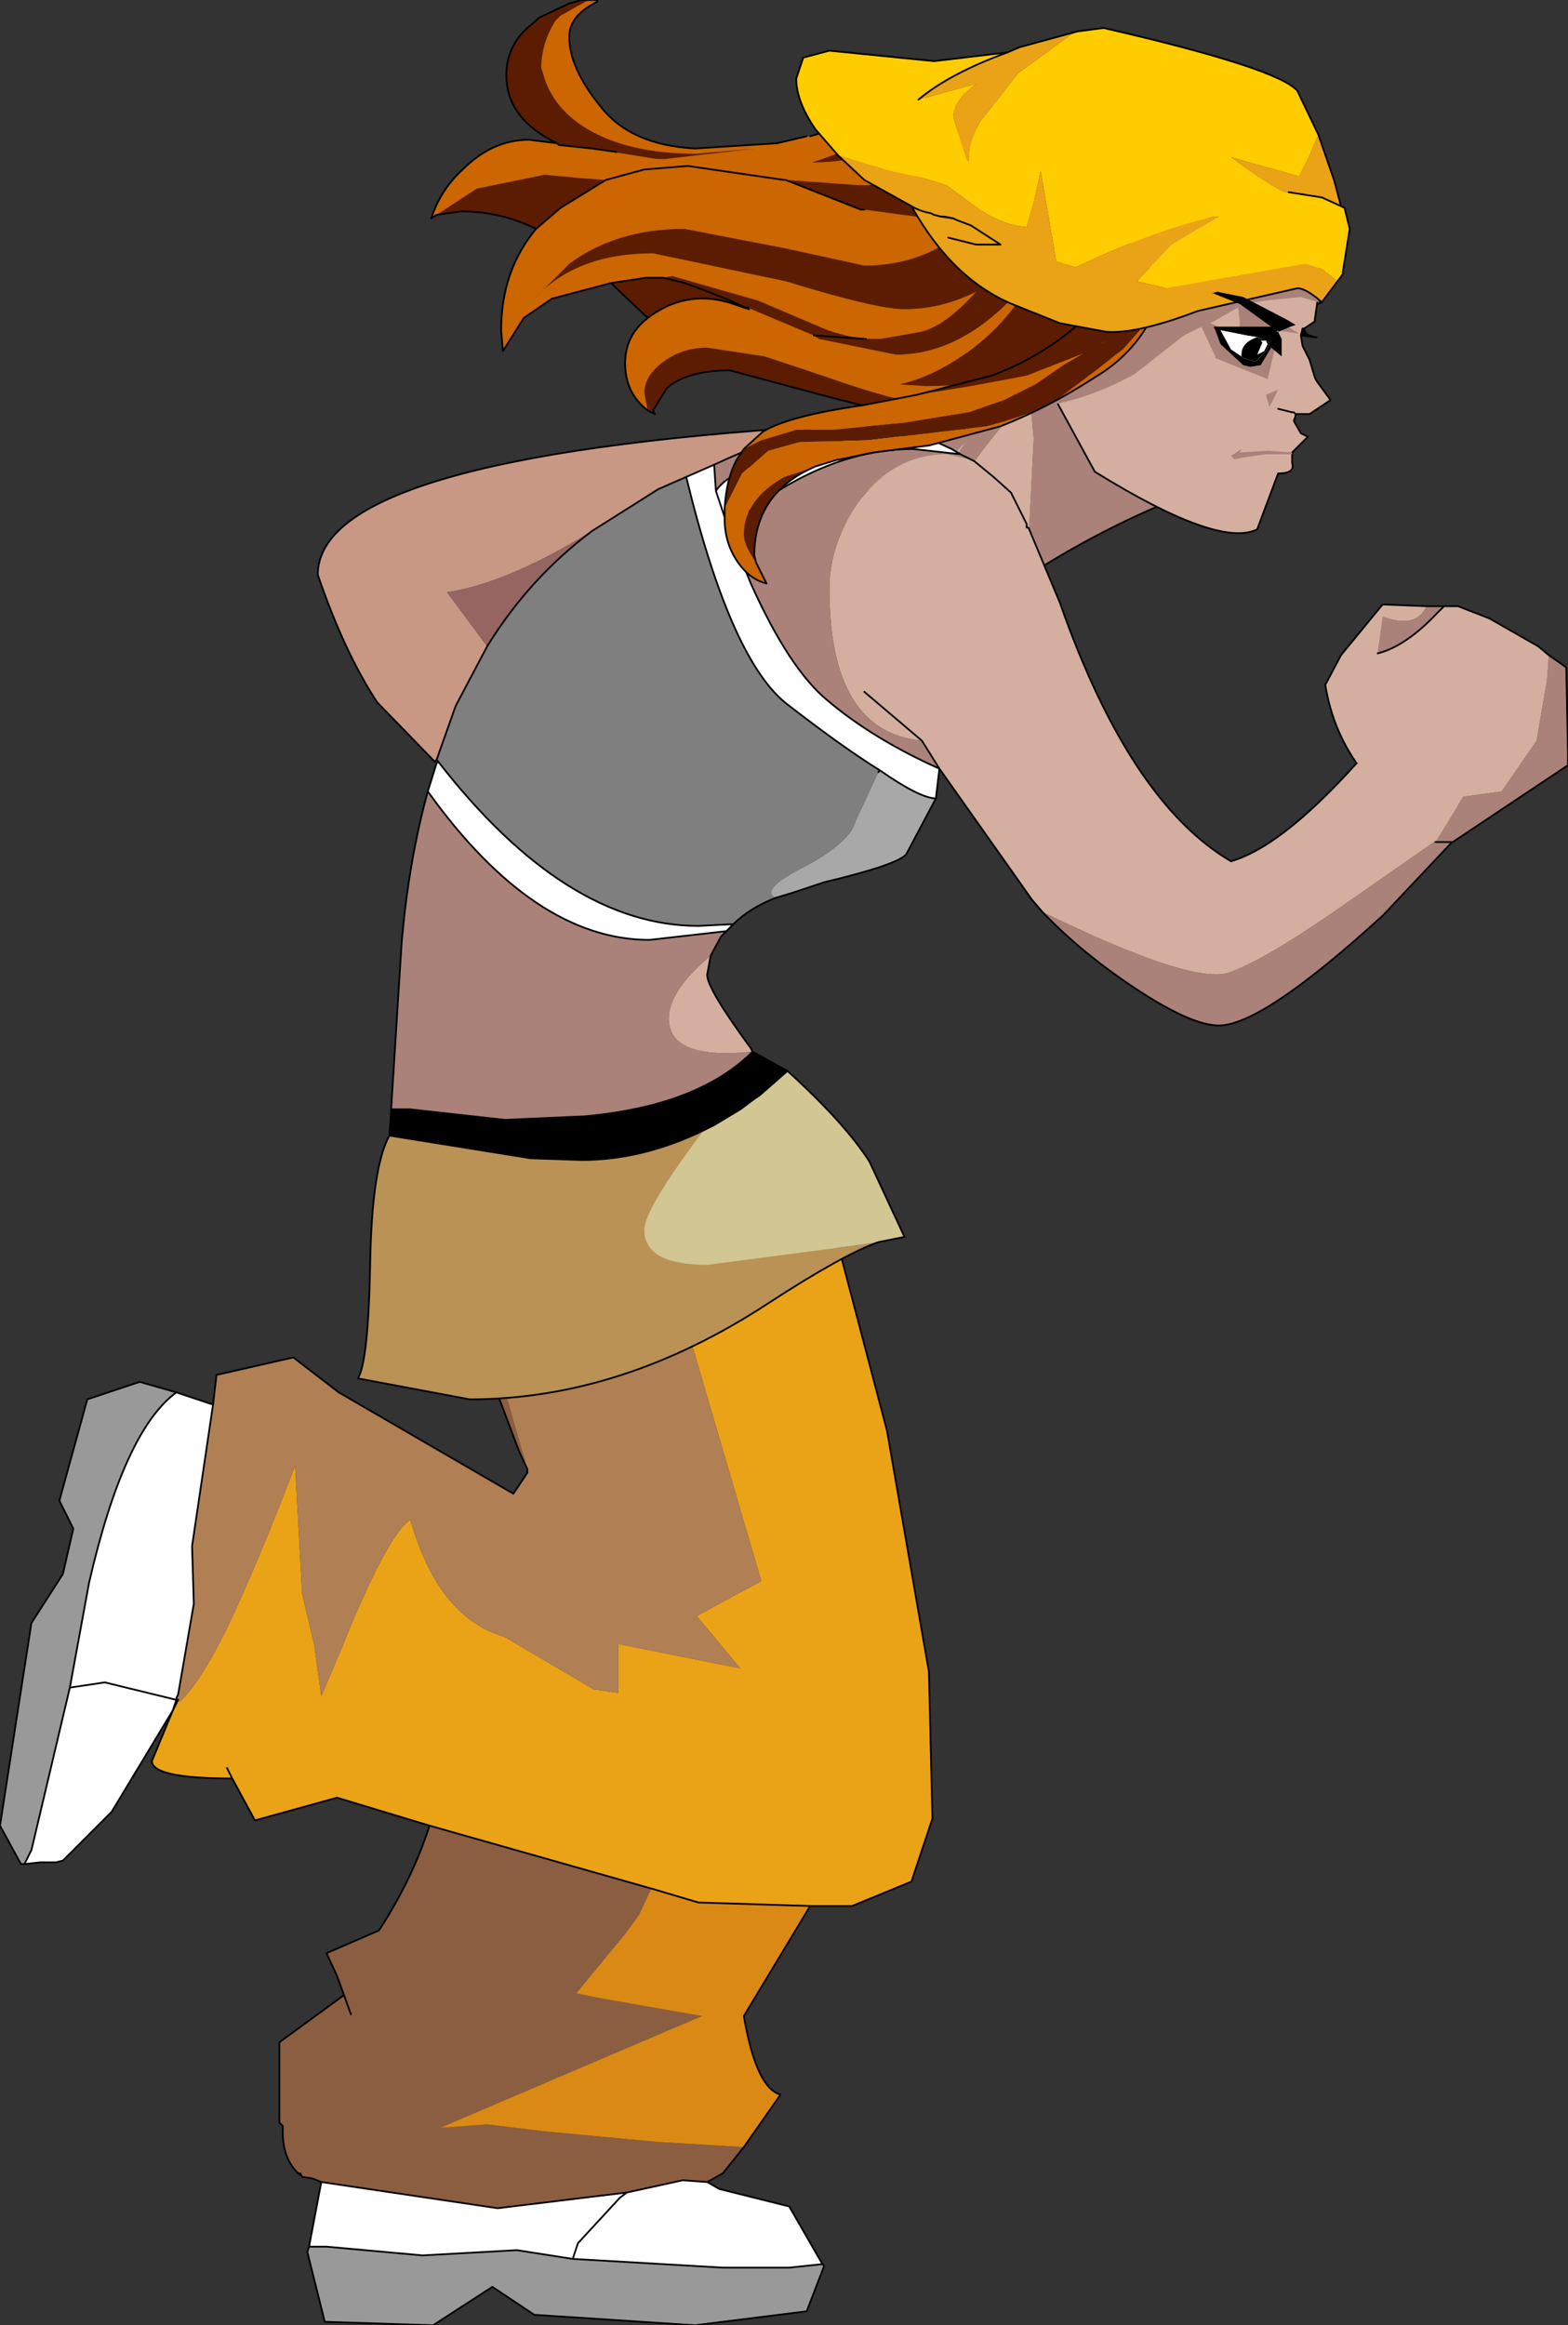
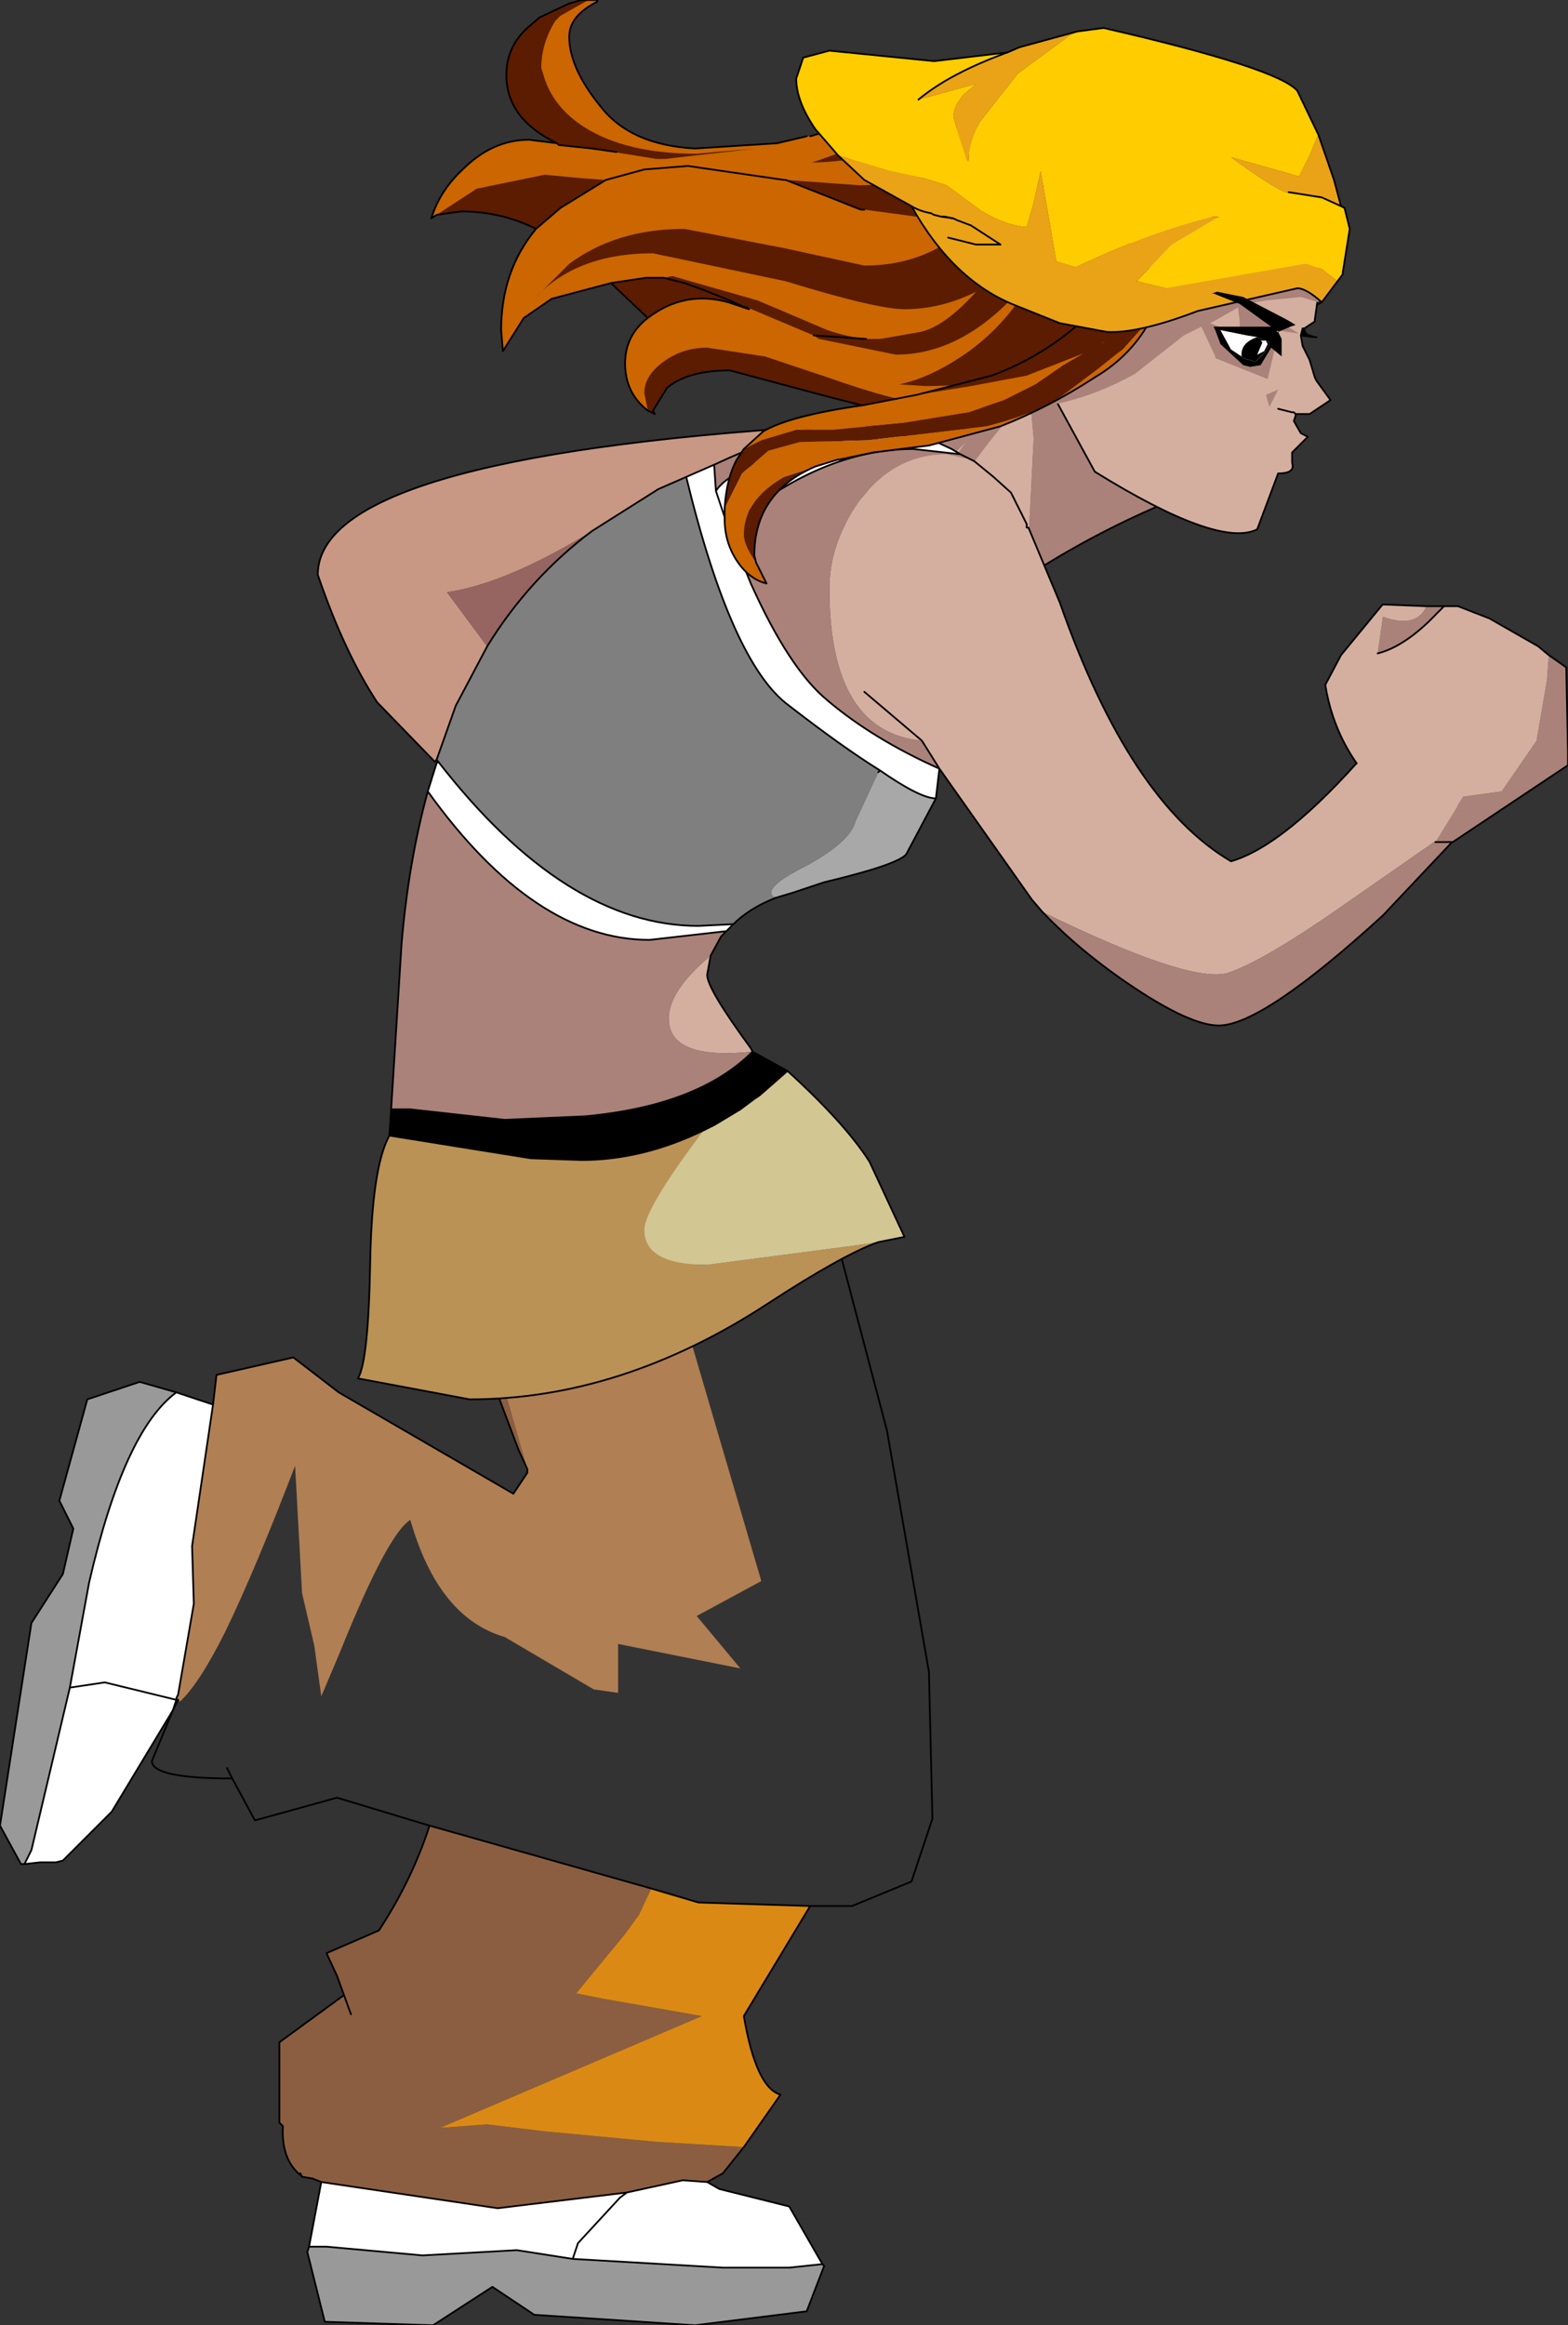
<svg xmlns="http://www.w3.org/2000/svg" height="66.55px" width="44.9px">
  <rect width="100%" height="100%" fill="#333333" stroke="none" />
  <g transform="matrix(1.0, 0.0, 0.0, 1.0, 18.3, 65.45)">
-     <path d="M-13.2 -16.8 L-13.15 -16.75 Q-12.6 -17.25 -11.85 -18.75 -11.0 -20.5 -9.85 -23.5 L-9.65 -19.85 -9.3 -18.35 -9.1 -16.9 -8.55 -18.2 Q-7.2 -21.55 -6.55 -21.95 -5.75 -19.15 -3.85 -18.6 L-1.3 -17.1 -0.6 -17.0 -0.6 -18.4 2.9 -17.7 1.65 -19.2 3.5 -20.2 1.05 -28.55 Q2.45 -30.2 2.85 -32.2 L2.9 -31.95 5.15 -31.9 7.1 -24.5 8.3 -17.6 8.4 -13.4 7.8 -11.6 6.1 -10.9 4.9 -10.9 1.7 -11.0 0.35 -11.4 -6.0 -13.2 -8.65 -14.0 -11.0 -13.35 -11.65 -14.55 Q-13.95 -14.55 -13.95 -15.05 L-13.35 -16.5 -13.3 -16.6 -13.2 -16.8 M-11.8 -14.85 L-11.65 -14.55 -11.8 -14.85 -11.8 -14.9 -11.8 -14.85" fill="#eaa317" fill-rule="evenodd" stroke="none" />
    <path d="M-13.2 -16.8 L-13.3 -16.6 -13.35 -16.5 -13.25 -16.8 -13.2 -16.8 -13.25 -16.8 -13.35 -16.5 -15.1 -13.6 -16.5 -12.2 -16.7 -12.15 -17.15 -12.15 -17.6 -12.1 -17.4 -12.5 -16.3 -17.15 -15.75 -20.15 Q-14.75 -24.5 -13.25 -25.6 L-12.2 -25.25 -12.8 -21.2 -12.75 -19.55 -13.2 -16.95 -13.25 -16.85 -13.2 -16.8 M1.95 -3.0 L2.3 -2.8 4.3 -2.3 5.25 -0.65 4.3 -0.55 2.4 -0.55 -1.9 -0.8 -1.75 -1.25 -0.55 -2.55 -0.35 -2.7 -0.55 -2.55 -1.75 -1.25 -1.9 -0.8 -3.5 -1.05 -6.2 -0.9 -8.95 -1.15 -9.45 -1.15 -9.1 -3.0 -4.05 -2.25 -0.35 -2.7 1.25 -3.05 1.95 -3.0 M-13.25 -16.85 L-13.25 -16.8 -15.3 -17.3 -16.3 -17.15 -15.3 -17.3 -13.25 -16.8 -13.25 -16.85" fill="#ffffff" fill-rule="evenodd" stroke="none" />
    <path d="M-17.6 -12.1 L-17.7 -12.1 -18.3 -13.2 -17.4 -19.0 -16.5 -20.4 -16.2 -21.7 -16.6 -22.5 -15.8 -25.4 -14.3 -25.9 -13.25 -25.6 Q-14.75 -24.5 -15.75 -20.15 L-16.3 -17.15 -17.4 -12.5 -17.6 -12.1 M-1.9 -0.8 L2.4 -0.55 4.3 -0.55 5.25 -0.65 5.3 -0.6 4.8 0.7 1.6 1.1 -3.0 0.8 -4.2 0.0 -5.9 1.1 -9.0 1.0 -9.5 -1.0 -9.45 -1.15 -8.95 -1.15 -6.2 -0.9 -3.5 -1.05 -1.9 -0.8" fill="#999999" fill-rule="evenodd" stroke="none" />
    <path d="M5.15 -31.9 L2.9 -31.95 2.85 -32.2 Q2.45 -30.2 1.05 -28.55 L3.5 -20.2 1.65 -19.2 2.9 -17.7 -0.6 -18.4 -0.6 -17.0 -1.3 -17.1 -3.85 -18.6 Q-5.75 -19.15 -6.55 -21.95 -7.2 -21.55 -8.55 -18.2 L-9.1 -16.9 -9.3 -18.35 -9.65 -19.85 -9.85 -23.5 Q-11.0 -20.5 -11.85 -18.75 -12.6 -17.25 -13.15 -16.75 L-13.2 -16.8 -13.25 -16.85 -13.2 -16.95 -12.75 -19.55 -12.8 -21.2 -12.2 -25.25 -12.1 -26.1 -9.9 -26.6 -8.6 -25.6 -3.6 -22.7 -3.2 -23.3 -3.2 -23.4 -4.7 -28.6 -5.1 -29.1 -2.45 -30.3 -3.4 -30.0 Q-2.25 -34.1 0.8 -34.45 3.8 -34.8 4.7 -32.7 L5.0 -32.45 5.15 -31.9" fill="#b07f54" fill-rule="evenodd" stroke="none" />
    <path d="M-3.4 -30.0 L-2.45 -30.3 -5.1 -29.1 -4.7 -28.6 -3.2 -23.4 -3.2 -23.3 -3.45 -23.95 -4.9 -27.8 -6.1 -28.8 -6.25 -29.7 -5.1 -29.5 -3.4 -30.0 M0.35 -11.4 L0.0 -10.65 -0.4 -10.1 -1.8 -8.4 -1.05 -8.25 1.8 -7.75 -5.7 -4.55 -4.35 -4.65 -2.7 -4.45 0.5 -4.15 3.0 -4.0 2.4 -3.25 1.95 -3.0 1.25 -3.05 -0.35 -2.7 -4.05 -2.25 -9.1 -3.0 -9.35 -3.1 -9.65 -3.15 -9.7 -3.25 -9.7 -3.2 Q-10.25 -3.65 -10.2 -4.6 L-10.3 -4.7 -10.3 -7.0 -8.45 -8.35 -8.65 -8.9 -8.95 -9.55 -7.45 -10.2 Q-6.5 -11.65 -6.0 -13.2 L0.35 -11.4 M-8.25 -7.8 L-8.45 -8.35 -8.25 -7.8 M-3.2 -23.4 L-3.45 -23.95 -3.2 -23.4" fill="#8b5e41" fill-rule="evenodd" stroke="none" />
    <path d="M3.0 -4.0 L0.5 -4.15 -2.7 -4.45 -4.35 -4.65 -5.7 -4.55 1.8 -7.75 -1.05 -8.25 -1.8 -8.4 -0.4 -10.1 0.0 -10.65 0.35 -11.4 1.7 -11.0 4.9 -10.9 3.0 -7.75 Q3.35 -5.7 4.05 -5.5 L3.0 -4.0" fill="#da8a14" fill-rule="evenodd" stroke="none" />
    <path d="M-13.2 -16.8 L-13.3 -16.6 -13.35 -16.5 -15.1 -13.6 -16.5 -12.2 -16.7 -12.15 -17.15 -12.15 -17.6 -12.1" fill="none" stroke="#000000" stroke-linecap="round" stroke-linejoin="round" stroke-width="0.05" />
    <path d="M-13.35 -16.5 L-13.95 -15.05 Q-13.95 -14.55 -11.65 -14.55 L-11.8 -14.85 M5.15 -31.9 L5.0 -32.45 4.7 -32.7 Q3.8 -34.8 0.8 -34.45 -2.25 -34.1 -3.4 -30.0 L-2.45 -30.3 M-3.2 -23.4 L-3.2 -23.3 -3.6 -22.7 -8.6 -25.6 -9.9 -26.6 -12.1 -26.1 -12.2 -25.25 -12.8 -21.2 -12.75 -19.55 -13.2 -16.95 -13.25 -16.85 -13.25 -16.8 -13.35 -16.5 M-13.2 -16.8 L-13.25 -16.8 -15.3 -17.3 -16.3 -17.15 -15.75 -20.15 Q-14.75 -24.5 -13.25 -25.6 L-12.2 -25.25 M-17.6 -12.1 L-17.7 -12.1 -18.3 -13.2 -17.4 -19.0 -16.5 -20.4 -16.2 -21.7 -16.6 -22.5 -15.8 -25.4 -14.3 -25.9 -13.25 -25.6 M4.9 -10.9 L6.1 -10.9 7.8 -11.6 8.4 -13.4 8.3 -17.6 7.1 -24.5 5.15 -31.9 M3.0 -4.0 L4.05 -5.5 Q3.35 -5.7 3.0 -7.75 L4.9 -10.9 1.7 -11.0 0.35 -11.4 -6.0 -13.2 Q-6.5 -11.65 -7.45 -10.2 L-8.95 -9.55 -8.65 -8.9 -8.45 -8.35 -8.25 -7.8 M5.25 -0.65 L4.3 -2.3 2.3 -2.8 1.95 -3.0 1.25 -3.05 -0.35 -2.7 -0.55 -2.55 -1.75 -1.25 -1.9 -0.8 2.4 -0.55 4.3 -0.55 5.25 -0.65 5.3 -0.6 4.8 0.7 1.6 1.1 -3.0 0.8 -4.2 0.0 -5.9 1.1 -9.0 1.0 -9.5 -1.0 -9.45 -1.15 -9.1 -3.0 -9.35 -3.1 -9.65 -3.15 -9.7 -3.25 -9.7 -3.2 Q-10.25 -3.65 -10.2 -4.6 L-10.3 -4.7 -10.3 -7.0 -8.45 -8.35 M1.95 -3.0 L2.4 -3.25 3.0 -4.0 M-3.4 -30.0 L-5.1 -29.5 -6.25 -29.7 -6.1 -28.8 -4.9 -27.8 -3.45 -23.95 -3.2 -23.4 M-11.65 -14.55 L-11.0 -13.35 -8.65 -14.0 -6.0 -13.2 M-17.6 -12.1 L-17.4 -12.5 -16.3 -17.15 M-9.45 -1.15 L-8.95 -1.15 -6.2 -0.9 -3.5 -1.05 -1.9 -0.8 M-9.1 -3.0 L-4.05 -2.25 -0.35 -2.7" fill="none" stroke="#000000" stroke-linecap="round" stroke-linejoin="round" stroke-width="0.05" />
    <path d="M10.15 -53.5 Q7.1 -51.05 8.3 -49.3 L5.65 -52.5 Q7.65 -52.45 10.15 -53.5 M11.1 -48.95 L11.3 -52.9 11.2 -54.0 12.4 -54.65 14.95 -51.0 Q12.95 -50.15 11.1 -48.95" fill="#aa827a" fill-rule="evenodd" stroke="none" />
    <path d="M10.15 -53.5 L11.2 -54.0 11.3 -52.9 11.1 -48.95 Q10.0 -48.1 9.8 -47.5 L8.3 -49.3 Q7.1 -51.05 10.15 -53.5" fill="#d4af9f" fill-rule="evenodd" stroke="none" />
    <path d="M11.2 -54.0 L10.15 -53.5 Q7.65 -52.45 5.65 -52.5 M11.2 -54.0 L12.4 -54.65 14.95 -51.0" fill="none" stroke="#000000" stroke-linecap="round" stroke-linejoin="round" stroke-width="0.05" />
    <path d="M9.8 -47.5 Q10.0 -48.1 11.1 -48.95 12.95 -50.15 14.95 -51.0" fill="none" stroke="#000000" stroke-linecap="round" stroke-linejoin="round" stroke-width="0.05" />
    <path d="M9.5 -52.95 Q9.65 -53.15 10.15 -53.35 L10.55 -53.55 10.6 -53.5 Q9.0 -51.6 8.6 -50.5 8.8 -52.3 9.5 -52.95 M5.95 -51.7 L7.4 -50.1 Q8.15 -48.85 8.15 -48.15 L6.65 -49.6 5.65 -50.85 5.95 -51.7" fill="#aa827a" fill-rule="evenodd" stroke="none" />
    <path d="M18.95 -55.85 L19.0 -56.05 19.05 -56.05 Q19.05 -55.9 19.2 -55.85 L19.35 -55.8 18.95 -55.85" fill="#000000" fill-rule="evenodd" stroke="none" />
    <path d="M19.05 -59.05 L19.25 -58.7 19.25 -58.65 19.5 -57.9 19.5 -57.35 19.35 -56.3 19.35 -56.25 19.05 -56.05 19.0 -56.05 18.95 -55.85 19.0 -55.55 19.2 -55.15 19.35 -54.65 19.4 -54.55 19.8 -54.0 19.2 -53.6 18.8 -53.6 18.8 -53.55 18.75 -53.4 18.95 -53.05 19.15 -52.95 18.7 -52.5 18.7 -52.2 Q18.8 -51.9 18.3 -51.9 L17.7 -50.3 Q16.6 -49.75 13.05 -51.95 L11.25 -55.25 14.4 -59.4 19.05 -59.05 M18.7 -53.65 L18.3 -53.75 18.7 -53.65 18.75 -53.65 18.8 -53.6 18.75 -53.65 18.7 -53.65 18.3 -53.75 18.7 -53.65" fill="#d4af9f" fill-rule="evenodd" stroke="none" />
    <path d="M19.05 -59.05 L19.2 -59.05 M19.05 -59.05 L14.4 -59.4 11.25 -55.25 M14.25 -59.4 L14.4 -59.4" fill="none" stroke="#000000" stroke-linecap="round" stroke-linejoin="round" stroke-width="0.05" />
    <path d="M19.05 -56.05 L19.35 -56.25 19.35 -56.3 19.5 -57.35 19.5 -57.9 19.25 -58.65 19.25 -58.7 19.05 -59.05 M11.25 -55.25 L13.05 -51.95 Q16.6 -49.75 17.7 -50.3 L18.3 -51.9 Q18.8 -51.9 18.7 -52.2 L18.7 -52.5 19.15 -52.95 18.95 -53.05 18.75 -53.4 18.8 -53.55 18.8 -53.6 18.75 -53.65 18.7 -53.65 18.3 -53.75 18.7 -53.65 M19.05 -56.05 L19.0 -56.05 18.95 -55.85 19.35 -55.8 19.2 -55.85 Q19.05 -55.9 19.05 -56.05 M19.35 -55.8 L19.4 -55.8 19.35 -55.8 M18.95 -55.85 L19.0 -55.55 19.2 -55.15 19.35 -54.65 19.4 -54.55 19.8 -54.0 19.2 -53.6 18.8 -53.6" fill="none" stroke="#000000" stroke-linecap="round" stroke-linejoin="round" stroke-width="0.05" />
    <path d="M18.3 -53.75 L18.75 -53.65 18.3 -53.75 M18.05 -53.8 L17.95 -54.15 18.3 -54.3 18.05 -53.8" fill="#aa827a" fill-rule="evenodd" stroke="none" />
-     <path d="M18.7 -52.45 L17.95 -52.45 17.25 -52.35 17.05 -52.3 16.95 -52.4 17.25 -52.6 17.2 -52.5 18.0 -52.55 18.7 -52.5 18.7 -52.45" fill="#aa827a" fill-rule="evenodd" stroke="none" />
    <path d="M17.4 -56.7 L17.65 -56.5 17.65 -56.45 17.65 -56.5 18.25 -56.3 18.9 -55.9 18.25 -56.0 18.15 -55.9 18.2 -55.6 18.2 -55.55 18.2 -55.45 18.0 -54.6 16.5 -55.2 16.5 -55.25 16.1 -56.1 15.6 -55.85 14.2 -54.75 Q12.85 -54.0 11.45 -53.8 L11.1 -55.3 16.55 -58.7 19.7 -57.65 19.45 -56.8 18.95 -56.95 17.95 -56.85 17.35 -56.75 17.4 -56.7 M16.45 -56.25 L16.35 -56.2 17.0 -55.95 17.2 -56.0 17.2 -56.25 17.15 -56.65 16.45 -56.25" fill="#aa827a" fill-rule="evenodd" stroke="none" />
    <path d="M8.1 -44.25 Q5.45 -44.5 5.45 -48.6 5.45 -49.9 6.3 -51.1 7.3 -52.45 8.8 -52.45 L9.5 -52.3 9.6 -52.25 10.15 -51.8 10.65 -51.35 11.1 -50.45 11.1 -50.35 11.15 -50.35 12.05 -48.2 Q14.05 -42.5 16.95 -40.8 18.5 -41.25 20.85 -43.95 L21.1 -44.15 Q22.7 -43.75 23.7 -42.0 L20.25 -39.6 Q17.9 -37.95 16.85 -37.6 15.75 -37.3 11.55 -39.35 L11.25 -39.7 8.6 -43.45 8.1 -44.25 6.45 -45.65 8.1 -44.25 M2.05 -38.1 L1.95 -37.55 Q1.95 -37.15 3.2 -35.45 L3.25 -35.35 Q0.85 -35.1 0.85 -36.3 0.85 -37.1 2.05 -38.1" fill="#d4af9f" fill-rule="evenodd" stroke="none" />
    <path d="M2.15 -52.15 L1.35 -51.8 0.55 -51.45 -1.35 -50.25 Q-3.8 -48.75 -5.5 -48.5 L-4.35 -46.95 -5.25 -45.25 -5.8 -43.7 -5.85 -43.65 -7.5 -45.35 Q-8.45 -46.8 -9.2 -49.0 -9.2 -52.35 5.15 -53.25 3.75 -52.9 2.15 -52.15" fill="#c89884" fill-rule="evenodd" stroke="none" />
    <path d="M2.2 -51.4 L2.15 -52.15 Q3.75 -52.9 5.15 -53.25 L5.5 -53.35 6.8 -53.25 8.3 -52.9 6.95 -53.05 4.35 -52.6 Q2.55 -51.95 2.2 -51.4 M8.6 -43.45 Q6.7 -44.3 5.4 -45.4 4.3 -46.3 3.2 -48.75 L2.55 -50.35 Q5.2 -52.6 7.85 -52.6 L9.2 -52.45 9.5 -52.3 8.8 -52.45 Q7.3 -52.45 6.3 -51.1 5.45 -49.9 5.45 -48.6 5.45 -44.5 8.1 -44.25 L8.6 -43.45 M23.7 -42.0 L23.8 -42.05 23.8 -41.95 23.8 -41.9 21.3 -39.25 Q17.85 -36.1 16.6 -36.1 15.8 -36.1 14.15 -37.2 12.65 -38.2 11.55 -39.35 15.75 -37.3 16.85 -37.6 17.9 -37.95 20.25 -39.6 L23.7 -42.0 23.8 -41.9 23.7 -42.0 M2.5 -38.8 L2.35 -38.65 2.05 -38.1 Q0.85 -37.1 0.85 -36.3 0.85 -35.1 3.25 -35.35 1.7 -33.8 -1.55 -33.5 L-3.85 -33.4 -6.55 -33.7 -7.1 -33.7 -6.8 -38.45 Q-6.6 -40.8 -6.05 -42.8 -3.0 -38.55 0.3 -38.55 L2.5 -38.8" fill="#aa827a" fill-rule="evenodd" stroke="none" />
    <path d="M2.2 -51.4 L2.55 -50.35 2.2 -51.4 Q2.55 -51.95 4.35 -52.6 L6.95 -53.05 8.3 -52.9 8.95 -52.6 9.2 -52.45 7.85 -52.6 Q5.2 -52.6 2.55 -50.35 L3.2 -48.75 Q4.3 -46.3 5.4 -45.4 6.7 -44.3 8.6 -43.45 L8.5 -42.6 Q8.05 -42.6 6.9 -43.4 5.85 -44.05 4.3 -45.25 2.65 -46.45 1.35 -51.8 L2.15 -52.15 2.2 -51.4 M-6.05 -42.8 L-5.8 -43.6 -5.75 -43.65 Q-2.1 -38.95 1.7 -38.95 L2.7 -39.0 2.5 -38.8 0.3 -38.55 Q-3.0 -38.55 -6.05 -42.8" fill="#ffffff" fill-rule="evenodd" stroke="none" />
    <path d="M6.9 -43.4 Q8.05 -42.6 8.5 -42.6 L7.65 -41.0 Q7.4 -40.7 5.3 -40.2 L4.4 -39.9 3.9 -39.75 Q3.45 -40.0 4.75 -40.65 6.05 -41.35 6.2 -41.95 L6.85 -43.35 6.9 -43.4" fill="#a8a8a8" fill-rule="evenodd" stroke="none" />
    <path d="M1.35 -51.8 Q2.65 -46.45 4.3 -45.25 5.85 -44.05 6.9 -43.4 L6.85 -43.35 6.2 -41.95 Q6.05 -41.35 4.75 -40.65 3.45 -40.0 3.9 -39.75 3.15 -39.45 2.7 -39.0 L1.7 -38.95 Q-2.1 -38.95 -5.75 -43.65 L-5.8 -43.7 -5.25 -45.25 -4.35 -46.95 Q-3.15 -48.9 -1.35 -50.25 L0.55 -51.45 1.35 -51.8" fill="#7f7f7f" fill-rule="evenodd" stroke="none" />
    <path d="M-4.35 -46.95 L-5.5 -48.5 Q-3.8 -48.75 -1.35 -50.25 -3.15 -48.9 -4.35 -46.95" fill="#966561" fill-rule="evenodd" stroke="none" />
    <path d="M3.25 -35.35 L4.25 -34.8 3.45 -34.1 3.3 -34.0 2.9 -33.7 2.65 -33.55 2.15 -33.25 1.85 -33.1 Q0.1 -32.25 -1.65 -32.25 L-3.1 -32.3 -7.15 -32.95 -7.1 -33.7 -6.55 -33.7 -3.85 -33.4 -1.55 -33.5 Q1.7 -33.8 3.25 -35.35" fill="#000000" fill-rule="evenodd" stroke="none" />
    <path d="M6.85 -29.9 Q5.85 -29.55 3.7 -28.15 -0.5 -25.4 -4.85 -25.4 L-8.05 -26.0 Q-7.75 -26.5 -7.7 -29.3 -7.65 -32.05 -7.15 -32.95 L-3.1 -32.3 -1.65 -32.25 Q0.1 -32.25 1.85 -33.1 0.15 -30.85 0.15 -30.25 0.15 -29.25 1.95 -29.25 L6.15 -29.8 6.85 -29.9" fill="#ba9256" fill-rule="evenodd" stroke="none" />
    <path d="M4.25 -34.8 Q5.9 -33.3 6.6 -32.2 L7.6 -30.05 6.85 -29.9 6.15 -29.8 1.95 -29.25 Q0.15 -29.25 0.15 -30.25 0.15 -30.85 1.85 -33.1 L2.15 -33.25 2.65 -33.55 2.9 -33.7 3.3 -34.0 3.45 -34.1 4.25 -34.8" fill="#d2c693" fill-rule="evenodd" stroke="none" />
    <path d="M-5.75 -43.65 L-5.8 -43.7 M3.9 -39.75 Q3.15 -39.45 2.7 -39.0" fill="none" stroke="#000000" stroke-linecap="round" stroke-linejoin="round" stroke-width="0.05" />
    <path d="M2.55 -50.35 L2.2 -51.4 2.15 -52.15 1.35 -51.8 Q2.65 -46.45 4.3 -45.25 5.85 -44.05 6.9 -43.4 8.05 -42.6 8.5 -42.6 L8.6 -43.45 Q6.7 -44.3 5.4 -45.4 4.3 -46.3 3.2 -48.75 L2.55 -50.35 Q5.2 -52.6 7.85 -52.6 L9.2 -52.45 8.95 -52.6 8.3 -52.9 6.95 -53.05 4.35 -52.6 Q2.55 -51.95 2.2 -51.4 M-1.35 -50.25 L0.55 -51.45 1.35 -51.8 M8.3 -52.9 L6.8 -53.25 5.5 -53.35 5.15 -53.25 Q3.75 -52.9 2.15 -52.15 M8.1 -44.25 L6.45 -45.65 M9.2 -52.45 L9.5 -52.3 9.6 -52.25 10.15 -51.8 10.65 -51.35 11.1 -50.45 11.1 -50.35 11.15 -50.35 12.05 -48.2 Q14.05 -42.5 16.95 -40.8 18.5 -41.25 20.85 -43.95 L21.1 -44.15 Q22.7 -43.75 23.7 -42.0 L23.8 -41.9 21.3 -39.25 Q17.85 -36.1 16.6 -36.1 15.8 -36.1 14.15 -37.2 12.65 -38.2 11.55 -39.35 L11.25 -39.7 8.6 -43.45 8.1 -44.25 M23.8 -41.95 L23.8 -41.9 M6.85 -43.35 L6.9 -43.4 M2.5 -38.8 L2.35 -38.65 2.05 -38.1 1.95 -37.55 Q1.95 -37.15 3.2 -35.45 L3.25 -35.35 4.25 -34.8 Q5.9 -33.3 6.6 -32.2 L7.6 -30.05 6.85 -29.9 Q5.85 -29.55 3.7 -28.15 -0.5 -25.4 -4.85 -25.4 L-8.05 -26.0 Q-7.75 -26.5 -7.7 -29.3 -7.65 -32.05 -7.15 -32.95 L-7.1 -33.7 -6.8 -38.45 Q-6.6 -40.8 -6.05 -42.8 L-5.8 -43.6 -5.75 -43.65 Q-2.1 -38.95 1.7 -38.95 L2.7 -39.0 2.5 -38.8 0.3 -38.55 Q-3.0 -38.55 -6.05 -42.8 M-5.8 -43.7 L-5.85 -43.65 -7.5 -45.35 Q-8.45 -46.8 -9.2 -49.0 -9.2 -52.35 5.15 -53.25 M8.5 -42.6 L7.65 -41.0 Q7.4 -40.7 5.3 -40.2 L4.4 -39.9 3.9 -39.75 M1.85 -33.1 L2.15 -33.25 2.65 -33.55 2.9 -33.7 3.3 -34.0 3.45 -34.1 4.25 -34.8 M3.25 -35.35 Q1.7 -33.8 -1.55 -33.5 L-3.85 -33.4 -6.55 -33.7 -7.1 -33.7 M-5.8 -43.7 L-5.25 -45.25 -4.35 -46.95 Q-3.15 -48.9 -1.35 -50.25 M-7.15 -32.95 L-3.1 -32.3 -1.65 -32.25 Q0.1 -32.25 1.85 -33.1" fill="none" stroke="#000000" stroke-linecap="round" stroke-linejoin="round" stroke-width="0.05" />
    <path d="M26.05 -46.7 L26.55 -46.35 26.6 -43.9 26.6 -43.55 26.6 -43.9 26.6 -43.6 26.6 -43.55 23.3 -41.35 22.8 -41.35 23.6 -42.65 24.7 -42.8 25.7 -44.25 26.0 -46.0 26.05 -46.7 M23.05 -48.1 L22.85 -47.9 Q21.95 -46.95 21.15 -46.75 L21.3 -47.8 Q22.25 -47.45 22.55 -48.1 L23.05 -48.1" fill="#aa827a" fill-rule="evenodd" stroke="none" />
    <path d="M26.05 -46.7 L26.0 -46.0 25.7 -44.25 24.7 -42.8 23.6 -42.65 22.8 -41.35 21.65 -41.35 21.0 -41.45 Q20.5 -41.85 20.7 -43.15 L20.55 -43.5 20.55 -43.6 Q19.85 -44.6 19.65 -45.85 L20.1 -46.7 21.25 -48.1 21.3 -48.15 22.55 -48.1 Q22.25 -47.45 21.3 -47.8 L21.15 -46.75 Q21.95 -46.95 22.85 -47.9 L23.05 -48.1 23.45 -48.1 24.35 -47.75 25.75 -46.95 26.05 -46.7" fill="#d4af9f" fill-rule="evenodd" stroke="none" />
    <path d="M26.6 -43.9 L26.55 -46.35 26.05 -46.7 25.75 -46.95 24.35 -47.75 23.45 -48.1 23.05 -48.1 22.85 -47.9 Q21.95 -46.95 21.15 -46.75 M22.8 -41.35 L23.3 -41.35 26.6 -43.55 26.6 -43.9 26.6 -43.6 26.6 -43.55 M22.55 -48.1 L21.3 -48.15 21.25 -48.1 20.1 -46.7 19.65 -45.85 Q19.85 -44.6 20.55 -43.6 M23.05 -48.1 L22.55 -48.1" fill="none" stroke="#000000" stroke-linecap="round" stroke-linejoin="round" stroke-width="0.05" />
    <path d="M8.4 -62.85 L8.6 -63.0 9.35 -62.25 9.55 -62.0 Q8.8 -61.6 7.9 -61.35 6.2 -60.8 4.95 -60.8 6.05 -61.15 7.0 -61.7 L8.4 -62.85 M10.1 -61.4 L10.4 -61.05 11.45 -60.2 12.1 -59.7 12.25 -59.55 12.4 -59.4 12.55 -59.25 13.75 -58.55 14.65 -58.3 Q14.6 -56.85 13.65 -55.75 L13.0 -55.45 Q10.8 -54.4 8.2 -54.4 L7.45 -54.45 Q8.4 -54.65 9.45 -55.4 10.75 -56.35 11.45 -57.85 L10.9 -57.15 Q9.25 -55.3 7.35 -55.3 L5.15 -55.75 5.0 -55.85 3.1 -56.65 3.0 -56.65 2.6 -56.85 3.15 -56.6 2.55 -56.8 Q1.3 -57.15 0.25 -56.35 L-0.65 -57.2 -0.8 -57.35 0.2 -57.5 0.7 -57.5 0.95 -57.55 3.4 -56.85 5.4 -56.0 Q6.0 -55.8 6.5 -55.75 L6.9 -55.75 7.2 -55.8 8.05 -55.95 Q8.75 -56.1 9.65 -57.1 8.65 -56.6 7.6 -56.6 6.8 -56.6 4.2 -57.4 L0.4 -58.2 Q-1.8 -58.2 -3.0 -56.9 L-2.0 -57.9 Q-0.65 -58.9 1.3 -58.9 L4.15 -58.35 6.45 -57.85 Q8.55 -57.85 9.85 -59.45 L9.65 -59.4 8.3 -59.2 6.45 -59.45 6.35 -59.45 4.2 -60.3 6.3 -60.15 Q7.6 -60.15 8.8 -60.65 L10.1 -61.4 M-2.3 -61.3 L-2.35 -61.35 Q-3.8 -62.05 -3.8 -63.3 -3.8 -64.1 -3.2 -64.65 L-2.85 -64.95 -2.0 -65.35 -1.65 -65.45 -1.45 -65.45 -2.25 -65.0 -2.4 -64.85 Q-2.8 -64.2 -2.8 -63.5 L-2.75 -63.35 Q-2.5 -62.4 -1.55 -61.8 -0.35 -61.05 1.65 -61.05 L3.35 -61.2 0.75 -60.9 0.5 -60.9 -1.35 -61.2 -2.3 -61.3 M-5.8 -59.3 L-4.65 -60.05 -2.7 -60.45 -1.65 -60.35 -0.95 -60.3 -2.25 -59.5 -2.95 -58.9 Q-3.95 -59.4 -5.1 -59.4 L-5.8 -59.3 M-0.65 -61.1 L-1.35 -61.2 -0.65 -61.1 M12.1 -54.5 Q11.3 -54.05 10.35 -53.75 L8.15 -53.4 5.4 -54.1 2.6 -54.85 Q1.4 -54.85 0.8 -54.35 L0.4 -53.7 0.45 -53.6 0.25 -53.7 0.15 -54.2 Q0.15 -54.7 0.7 -55.1 1.25 -55.5 1.95 -55.5 L3.6 -55.25 5.4 -54.65 Q7.8 -53.8 8.95 -53.8 10.45 -53.8 12.1 -54.5 M6.5 -55.75 L5.0 -55.85 6.5 -55.75 M0.7 -57.5 L1.3 -57.35 1.85 -57.15 1.3 -57.35 0.7 -57.5 M1.85 -57.15 L2.6 -56.85 1.85 -57.15" fill="#5c1c01" fill-rule="evenodd" stroke="none" />
    <path d="M-1.45 -65.45 L-1.2 -65.45 -1.2 -65.4 Q-2.0 -65.0 -2.0 -64.4 -2.0 -63.5 -1.1 -62.4 -0.25 -61.3 1.6 -61.2 L3.95 -61.35 4.8 -61.55 4.9 -61.55 5.75 -61.8 8.4 -62.85 7.0 -61.7 Q6.05 -61.15 4.95 -60.8 6.2 -60.8 7.9 -61.35 8.8 -61.6 9.55 -62.0 L10.1 -61.4 8.8 -60.65 Q7.6 -60.15 6.3 -60.15 L4.2 -60.3 4.15 -60.3 1.4 -60.7 0.15 -60.6 -0.95 -60.3 0.15 -60.6 1.4 -60.7 4.15 -60.3 4.2 -60.3 6.35 -59.45 6.45 -59.45 8.3 -59.2 9.65 -59.4 9.85 -59.45 Q8.55 -57.85 6.45 -57.85 L4.15 -58.35 1.3 -58.9 Q-0.65 -58.9 -2.0 -57.9 L-3.0 -56.9 Q-1.8 -58.2 0.4 -58.2 L4.2 -57.4 Q6.8 -56.6 7.6 -56.6 8.65 -56.6 9.65 -57.1 8.75 -56.1 8.05 -55.95 L7.2 -55.8 6.9 -55.75 6.5 -55.75 Q6.0 -55.8 5.4 -56.0 L3.4 -56.85 0.95 -57.55 0.7 -57.5 0.2 -57.5 -0.8 -57.35 -2.5 -56.9 -3.3 -56.35 -3.9 -55.4 -3.95 -56.0 Q-3.95 -57.7 -2.95 -58.9 L-2.25 -59.5 -0.95 -60.3 -1.65 -60.35 -2.7 -60.45 -4.65 -60.05 -5.8 -59.3 -5.95 -59.2 Q-5.7 -60.0 -5.05 -60.6 -4.2 -61.45 -3.15 -61.45 L-2.35 -61.35 -2.3 -61.3 -1.35 -61.2 0.5 -60.9 0.75 -60.9 3.35 -61.2 1.65 -61.05 Q-0.35 -61.05 -1.55 -61.8 -2.5 -62.4 -2.75 -63.35 L-2.8 -63.5 Q-2.8 -64.2 -2.4 -64.85 L-2.25 -65.0 -1.45 -65.45 M13.65 -55.75 L12.45 -54.75 12.1 -54.5 Q10.45 -53.8 8.95 -53.8 7.8 -53.8 5.4 -54.65 L3.6 -55.25 1.95 -55.5 Q1.25 -55.5 0.7 -55.1 0.15 -54.7 0.15 -54.2 L0.25 -53.7 Q-0.4 -54.2 -0.4 -55.05 -0.4 -55.85 0.25 -56.35 1.3 -57.15 2.55 -56.8 L3.15 -56.6 3.1 -56.65 3.15 -56.6 2.6 -56.85 3.0 -56.65 3.1 -56.65 5.0 -55.85 5.15 -55.75 7.35 -55.3 Q9.25 -55.3 10.9 -57.15 L11.45 -57.85 Q10.75 -56.35 9.45 -55.4 8.4 -54.65 7.45 -54.45 L8.2 -54.4 Q10.8 -54.4 13.0 -55.45 L13.65 -55.75" fill="#cc6600" fill-rule="evenodd" stroke="none" />
    <path d="M-1.45 -65.45 L-1.2 -65.45 -1.2 -65.4 Q-2.0 -65.0 -2.0 -64.4 -2.0 -63.5 -1.1 -62.4 -0.25 -61.3 1.6 -61.2 L3.95 -61.35 4.8 -61.55 M4.9 -61.55 L5.75 -61.8 8.4 -62.85 8.6 -63.0 9.35 -62.25 9.55 -62.0 10.1 -61.4 10.4 -61.05 11.45 -60.2 12.1 -59.7 12.25 -59.55 12.4 -59.4 12.55 -59.25 13.75 -58.55 14.65 -58.3 14.65 -58.6 M-2.3 -61.3 L-2.35 -61.35 Q-3.8 -62.05 -3.8 -63.3 -3.8 -64.1 -3.2 -64.65 L-2.85 -64.95 -2.0 -65.35 -1.65 -65.45 -1.45 -65.45 M-1.35 -61.2 L-2.3 -61.3 -2.35 -61.35 -3.15 -61.45 Q-4.2 -61.45 -5.05 -60.6 -5.7 -60.0 -5.95 -59.2 L-5.8 -59.3 -5.1 -59.4 Q-3.95 -59.4 -2.95 -58.9 L-2.25 -59.5 -0.95 -60.3 0.15 -60.6 1.4 -60.7 4.15 -60.3 4.2 -60.3 6.35 -59.45 6.45 -59.45 M-1.35 -61.2 L-0.65 -61.1 M14.65 -58.3 L14.75 -58.25 M14.65 -58.3 Q14.6 -56.85 13.65 -55.75 L12.45 -54.75 12.1 -54.5 Q11.3 -54.05 10.35 -53.75 L8.15 -53.4 5.4 -54.1 2.6 -54.85 Q1.4 -54.85 0.8 -54.35 L0.4 -53.7 0.45 -53.6 0.25 -53.7 Q-0.4 -54.2 -0.4 -55.05 -0.4 -55.85 0.25 -56.35 L-0.65 -57.2 -0.8 -57.35 -2.5 -56.9 -3.3 -56.35 -3.9 -55.4 -3.95 -56.0 Q-3.95 -57.7 -2.95 -58.9 M3.1 -56.65 L3.15 -56.6 2.55 -56.8 Q1.3 -57.15 0.25 -56.35 M5.0 -55.85 L6.5 -55.75 M1.85 -57.15 L1.3 -57.35 0.7 -57.5 0.2 -57.5 -0.8 -57.35 M3.1 -56.65 L3.0 -56.65 M2.6 -56.85 L3.15 -56.6" fill="none" stroke="#000000" stroke-linecap="round" stroke-linejoin="round" stroke-width="0.05" />
    <path d="M3.0 -56.65 L2.6 -56.85 1.85 -57.15" fill="none" stroke="#000000" stroke-linecap="round" stroke-linejoin="round" stroke-width="0.05" />
    <path d="M13.3 -55.65 L13.35 -55.7 13.2 -55.6 13.3 -55.65 M7.95 -54.15 L9.5 -54.4 11.1 -54.7 12.75 -55.35 12.15 -55.0 11.35 -54.45 10.45 -54.0 9.45 -53.65 7.6 -53.35 5.55 -53.15 4.5 -53.15 3.5 -52.85 3.0 -52.6 3.55 -53.1 Q4.3 -53.55 6.4 -53.85 L7.95 -54.15 M2.45 -50.9 L2.95 -51.9 3.7 -52.55 4.6 -52.8 6.55 -52.85 9.95 -53.25 Q11.5 -53.65 12.15 -54.15 L13.15 -54.9 13.65 -55.3 13.85 -55.45 14.7 -56.4 Q14.15 -55.3 13.05 -54.65 11.75 -53.8 10.35 -53.25 L8.3 -52.7 6.7 -52.5 5.75 -52.3 5.7 -52.3 4.15 -51.8 Q3.0 -51.15 3.0 -50.15 3.0 -49.85 3.35 -49.35 L3.6 -48.85 3.65 -48.75 Q3.25 -48.85 2.95 -49.2 2.45 -49.8 2.45 -50.6 L2.45 -50.9" fill="#cc6600" fill-rule="evenodd" stroke="none" />
    <path d="M13.3 -55.65 L13.2 -55.6 13.35 -55.7 13.3 -55.65 M13.7 -57.35 L13.75 -57.35 14.55 -57.45 15.05 -57.35 15.0 -57.1 14.7 -56.4 13.85 -55.45 13.65 -55.3 13.15 -54.9 12.15 -54.15 Q11.5 -53.65 9.95 -53.25 L6.55 -52.85 4.6 -52.8 3.7 -52.55 2.95 -51.9 2.45 -50.9 Q2.5 -51.75 2.8 -52.3 L3.0 -52.6 3.5 -52.85 4.5 -53.15 5.55 -53.15 7.6 -53.35 9.45 -53.65 10.45 -54.0 11.35 -54.45 12.15 -55.0 12.75 -55.35 11.1 -54.7 9.5 -54.4 7.95 -54.15 10.1 -54.7 Q12.25 -55.5 13.7 -57.35 M5.7 -52.3 L5.05 -52.1 Q3.3 -51.35 3.3 -49.55 L3.35 -49.35 Q3.0 -49.85 3.0 -50.15 3.0 -51.15 4.15 -51.8 L5.7 -52.3" fill="#5c1c01" fill-rule="evenodd" stroke="none" />
    <path d="M13.7 -57.35 L13.75 -57.35 14.55 -57.45 15.05 -57.35 15.0 -57.45 M13.55 -57.3 L13.6 -57.3 13.7 -57.35 Q12.25 -55.5 10.1 -54.7 L7.95 -54.15 6.4 -53.85 Q4.3 -53.55 3.55 -53.1 L3.0 -52.6 2.8 -52.3 Q2.5 -51.75 2.45 -50.9 L2.45 -50.6 Q2.45 -49.8 2.95 -49.2 3.25 -48.85 3.65 -48.75 L3.6 -48.85 3.35 -49.35 3.3 -49.55 Q3.3 -51.35 5.05 -52.1 L5.7 -52.3 5.75 -52.3 6.7 -52.5 8.3 -52.7 10.35 -53.25 Q11.75 -53.8 13.05 -54.65 14.15 -55.3 14.7 -56.4 L15.0 -57.1 15.05 -57.35 15.1 -57.3" fill="none" stroke="#000000" stroke-linecap="round" stroke-linejoin="round" stroke-width="0.05" />
    <path d="M5.7 -61.0 L5.05 -61.75 Q4.5 -62.55 4.5 -63.2 L4.7 -63.8 5.45 -64.0 8.45 -63.7 10.55 -63.95 Q8.9 -63.35 8.0 -62.6 L9.65 -63.05 9.3 -62.75 Q9.0 -62.4 9.0 -62.1 L9.2 -61.45 9.4 -60.85 9.45 -60.85 Q9.4 -61.3 9.75 -61.95 L10.85 -63.35 12.35 -64.45 12.55 -64.55 13.3 -64.65 Q18.3 -63.5 18.85 -62.85 L19.45 -61.6 19.2 -61.0 18.9 -60.4 18.55 -60.5 16.95 -60.95 Q18.05 -60.15 18.5 -59.95 L18.6 -59.95 19.55 -59.8 20.1 -59.55 20.2 -59.5 20.35 -58.9 20.15 -57.65 20.15 -57.6 20.0 -57.4 19.55 -57.75 19.1 -57.9 15.1 -57.2 14.25 -57.4 15.25 -58.45 16.6 -59.25 16.45 -59.25 Q14.6 -58.8 12.5 -57.8 L12.0 -57.95 11.95 -57.95 11.5 -60.55 11.3 -59.65 11.1 -58.95 Q10.45 -59.0 9.75 -59.45 L8.8 -60.15 8.15 -60.35 7.2 -60.55 5.7 -61.0 M8.65 -59.25 L8.75 -59.25 9.0 -59.2 9.1 -59.15 9.5 -59.0 8.95 -59.2 9.0 -59.2 8.65 -59.25" fill="#ffcc00" fill-rule="evenodd" stroke="none" />
    <path d="M5.7 -61.0 L7.2 -60.55 8.15 -60.35 8.8 -60.15 9.75 -59.45 Q10.45 -59.0 11.1 -58.95 L11.3 -59.65 11.5 -60.55 11.95 -57.95 12.0 -57.95 12.5 -57.8 Q14.6 -58.8 16.45 -59.25 L16.6 -59.25 15.25 -58.45 14.25 -57.4 15.1 -57.2 19.1 -57.9 19.55 -57.75 20.0 -57.4 19.55 -56.8 Q19.1 -57.2 18.85 -57.2 L16.0 -56.55 Q14.3 -55.9 13.4 -55.95 L12.05 -56.2 10.8 -56.7 Q9.0 -57.4 7.8 -59.55 8.05 -59.4 8.35 -59.35 L8.45 -59.3 8.65 -59.25 9.0 -59.2 8.95 -59.2 9.5 -59.0 9.1 -59.15 9.0 -59.2 8.75 -59.25 9.0 -59.2 8.75 -59.25 8.65 -59.25 8.45 -59.3 8.35 -59.35 Q8.05 -59.4 7.8 -59.55 L6.45 -60.3 5.7 -61.0 M20.1 -59.55 L19.55 -59.8 18.6 -59.95 18.5 -59.95 Q18.05 -60.15 16.95 -60.95 L18.55 -60.5 18.9 -60.4 19.2 -61.0 19.45 -61.6 19.9 -60.3 20.1 -59.55 M12.55 -64.55 L12.35 -64.45 10.85 -63.35 9.75 -61.95 Q9.4 -61.3 9.45 -60.85 L9.4 -60.85 9.2 -61.45 9.0 -62.1 Q9.0 -62.4 9.3 -62.75 L9.65 -63.05 8.0 -62.6 Q8.9 -63.35 10.55 -63.95 L10.9 -64.1 12.55 -64.55 M8.85 -58.65 L9.65 -58.45 10.35 -58.45 9.5 -59.0 10.35 -58.45 9.65 -58.45 8.85 -58.65" fill="#eaa317" fill-rule="evenodd" stroke="none" />
    <path d="M10.55 -63.95 L8.45 -63.7 5.45 -64.0 4.7 -63.8 4.5 -63.2 Q4.5 -62.55 5.05 -61.75 L5.7 -61.0 6.45 -60.3 7.8 -59.55 Q9.0 -57.4 10.8 -56.7 L12.05 -56.2 13.4 -55.95 Q14.3 -55.9 16.0 -56.55 L18.85 -57.2 Q19.1 -57.2 19.55 -56.8 L20.0 -57.4 20.15 -57.6 20.15 -57.65 20.35 -58.9 20.2 -59.5 20.1 -59.55 19.55 -59.8 18.6 -59.95 M19.45 -61.6 L18.85 -62.85 Q18.3 -63.5 13.3 -64.65 L12.55 -64.55 10.9 -64.1 10.55 -63.95 Q8.9 -63.35 8.0 -62.6 M19.55 -56.8 L19.45 -56.75 M8.65 -59.25 L8.75 -59.25 9.0 -59.2 9.1 -59.15 9.5 -59.0 10.35 -58.45 9.65 -58.45 8.85 -58.65 M7.8 -59.55 Q8.05 -59.4 8.35 -59.35 L8.45 -59.3 8.65 -59.25 9.0 -59.2 8.95 -59.2 M8.75 -59.25 L9.0 -59.2 M19.45 -61.6 L19.9 -60.3 20.1 -59.55" fill="none" stroke="#000000" stroke-linecap="round" stroke-linejoin="round" stroke-width="0.05" />
    <path d="M18.25 -55.95 L18.3 -55.95 18.4 -55.75 18.4 -55.25 18.1 -55.5 17.8 -55.0 17.5 -54.95 17.3 -55.0 16.65 -55.6 16.5 -56.0 16.45 -56.1 18.1 -56.1 17.2 -56.75 16.45 -57.05 16.4 -57.05 16.55 -57.1 17.3 -56.95 18.55 -56.3 18.8 -56.15 18.65 -56.1 18.3 -55.95 18.3 -56.0 18.25 -55.95 M16.65 -56.0 L16.95 -55.45 17.25 -55.25 17.3 -55.2 17.65 -55.1 17.95 -55.4 18.05 -55.6 18.05 -55.65 17.7 -55.8 17.4 -55.85 16.65 -56.0 M16.6 -56.0 L16.65 -55.9 16.6 -56.0" fill="#000000" fill-rule="evenodd" stroke="none" />
    <path d="M16.65 -56.0 L17.4 -55.85 17.7 -55.8 18.05 -55.65 18.05 -55.6 17.95 -55.4 17.65 -55.1 17.3 -55.2 17.25 -55.25 16.95 -55.45 16.65 -56.0 16.65 -55.95 16.65 -56.0 M16.6 -56.0 L16.65 -55.9 16.6 -56.0" fill="#ffffff" fill-rule="evenodd" stroke="none" />
    <path d="M18.05 -55.6 L17.95 -55.4 17.65 -55.1 17.3 -55.2 17.25 -55.25 17.25 -55.3 Q17.25 -55.65 17.7 -55.8 L18.05 -55.65 18.05 -55.6" fill="#000000" fill-rule="evenodd" stroke="none" />
    <path d="M17.85 -55.65 L17.8 -55.7 17.85 -55.7 17.95 -55.7 18.0 -55.6 17.9 -55.4 17.7 -55.3 17.85 -55.65" fill="#ffffff" fill-rule="evenodd" stroke="none" />
  </g>
</svg>